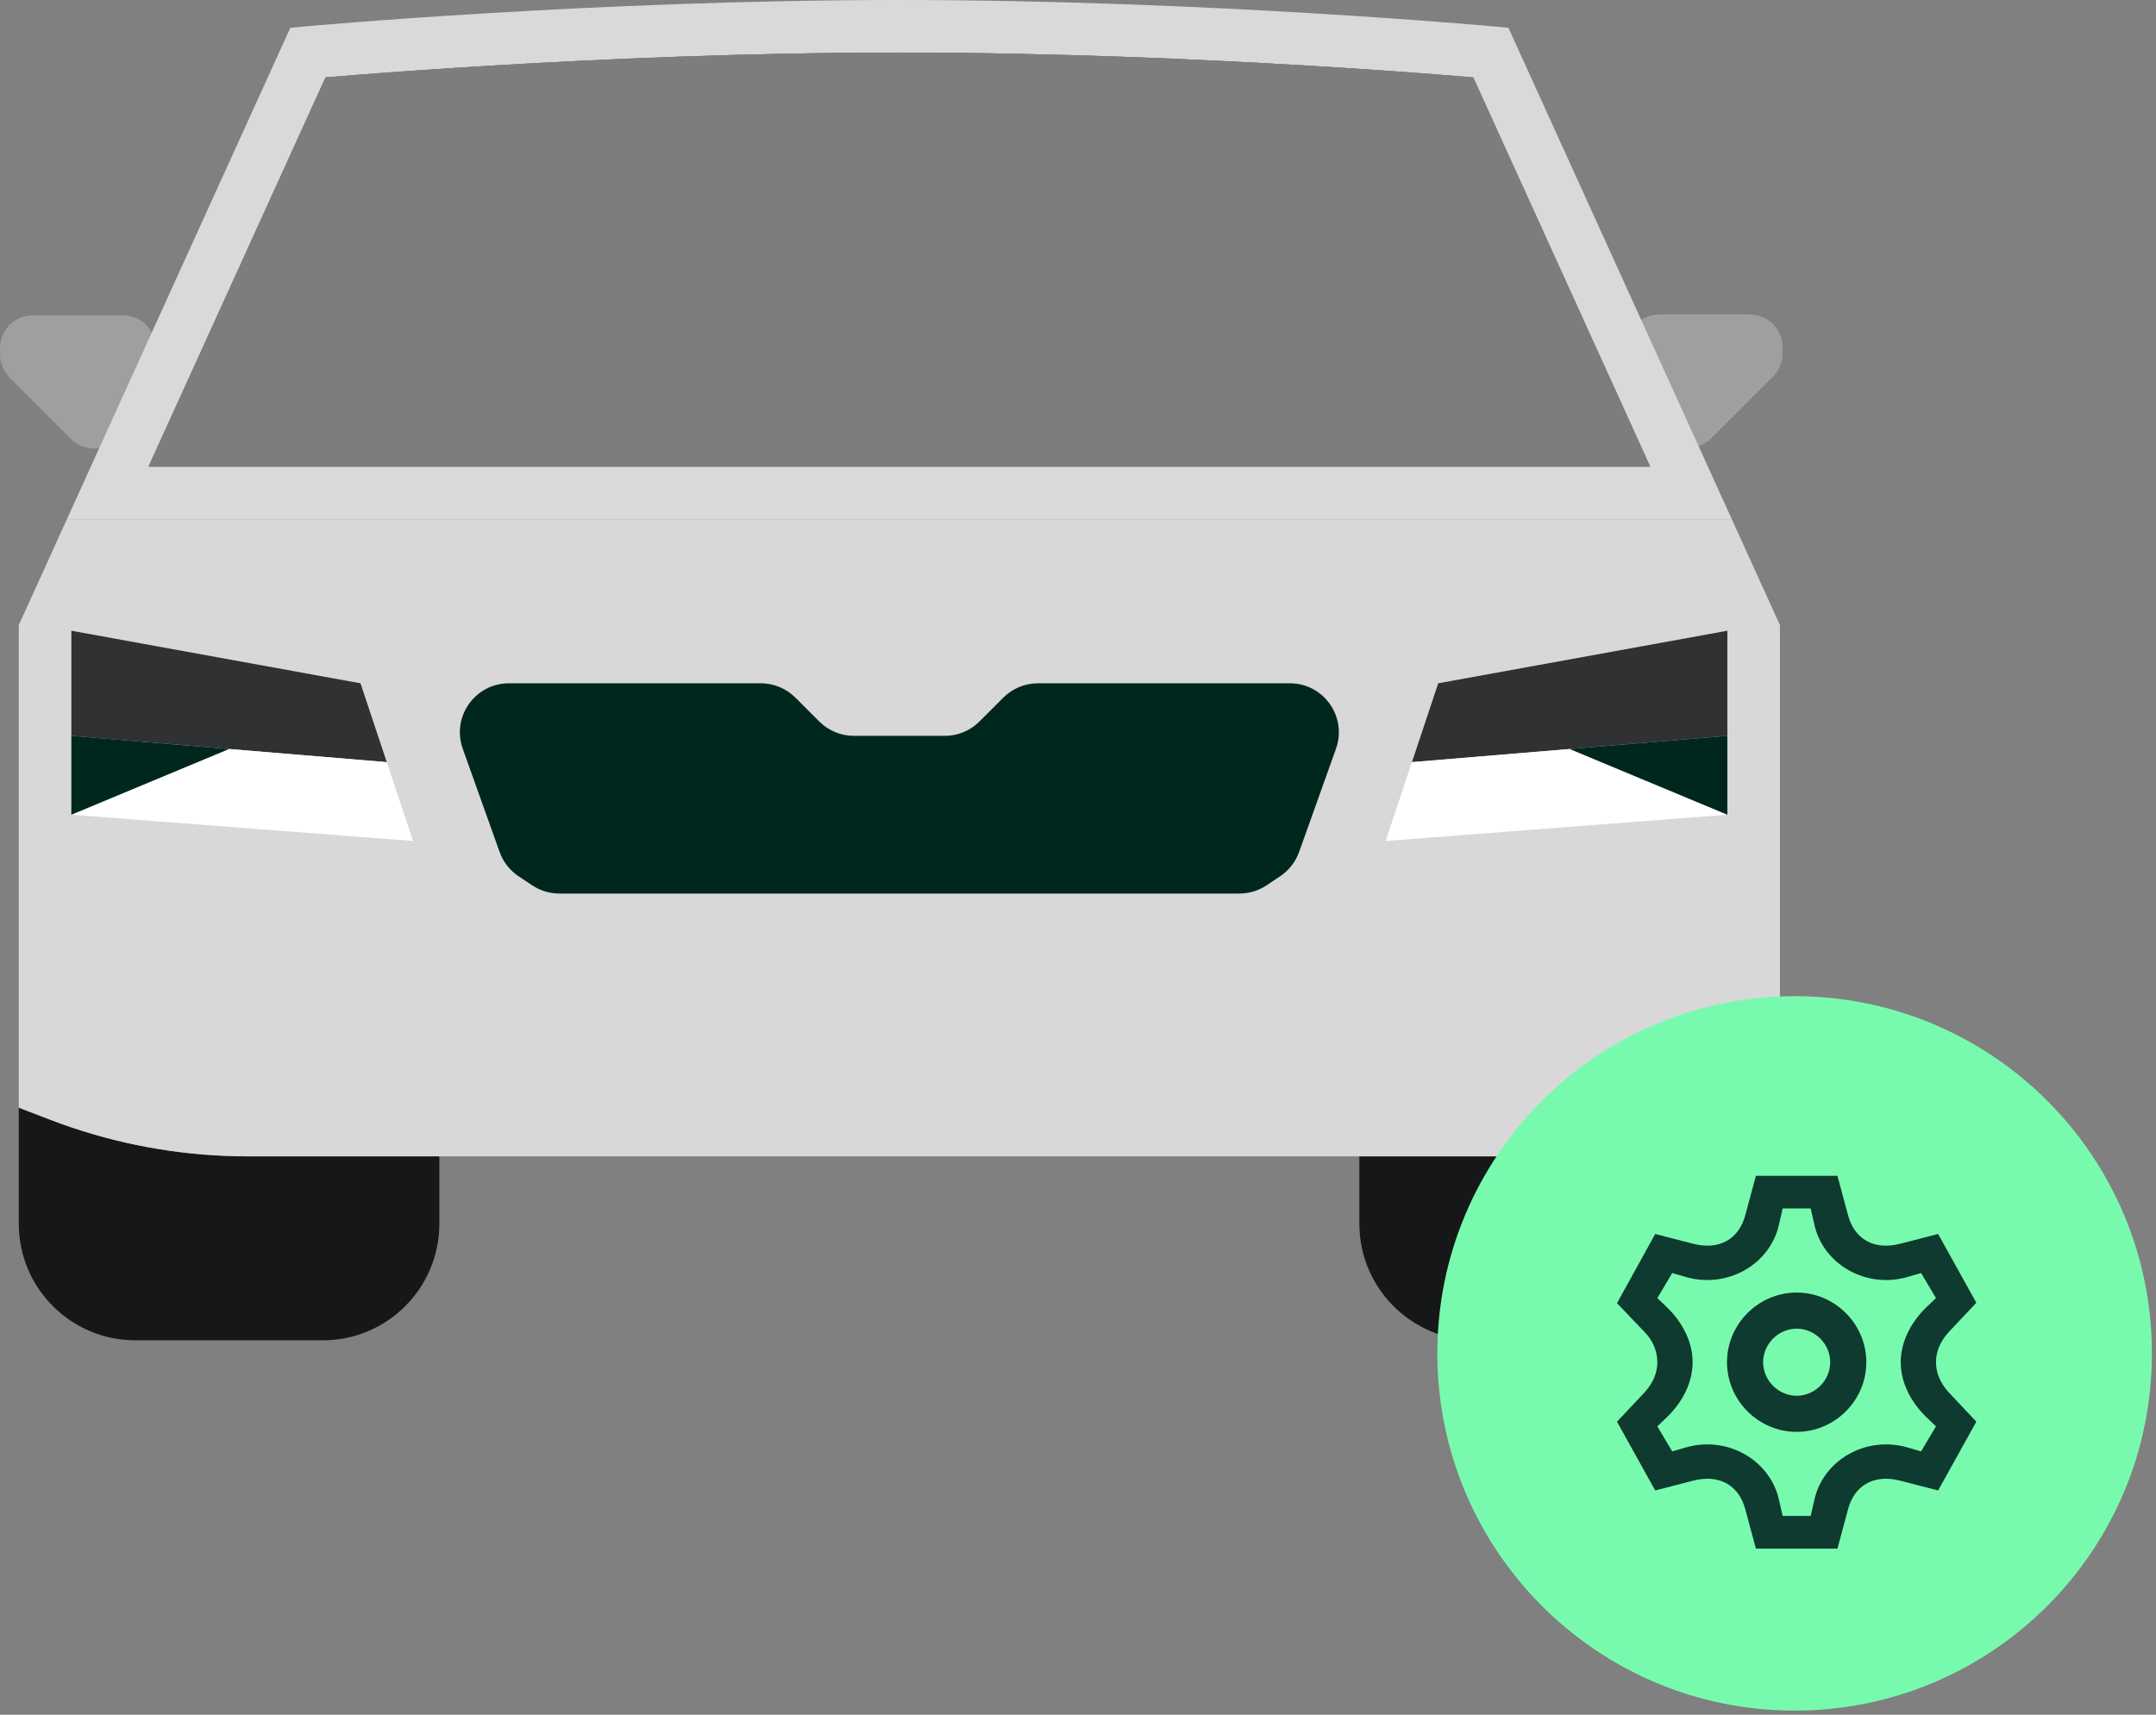
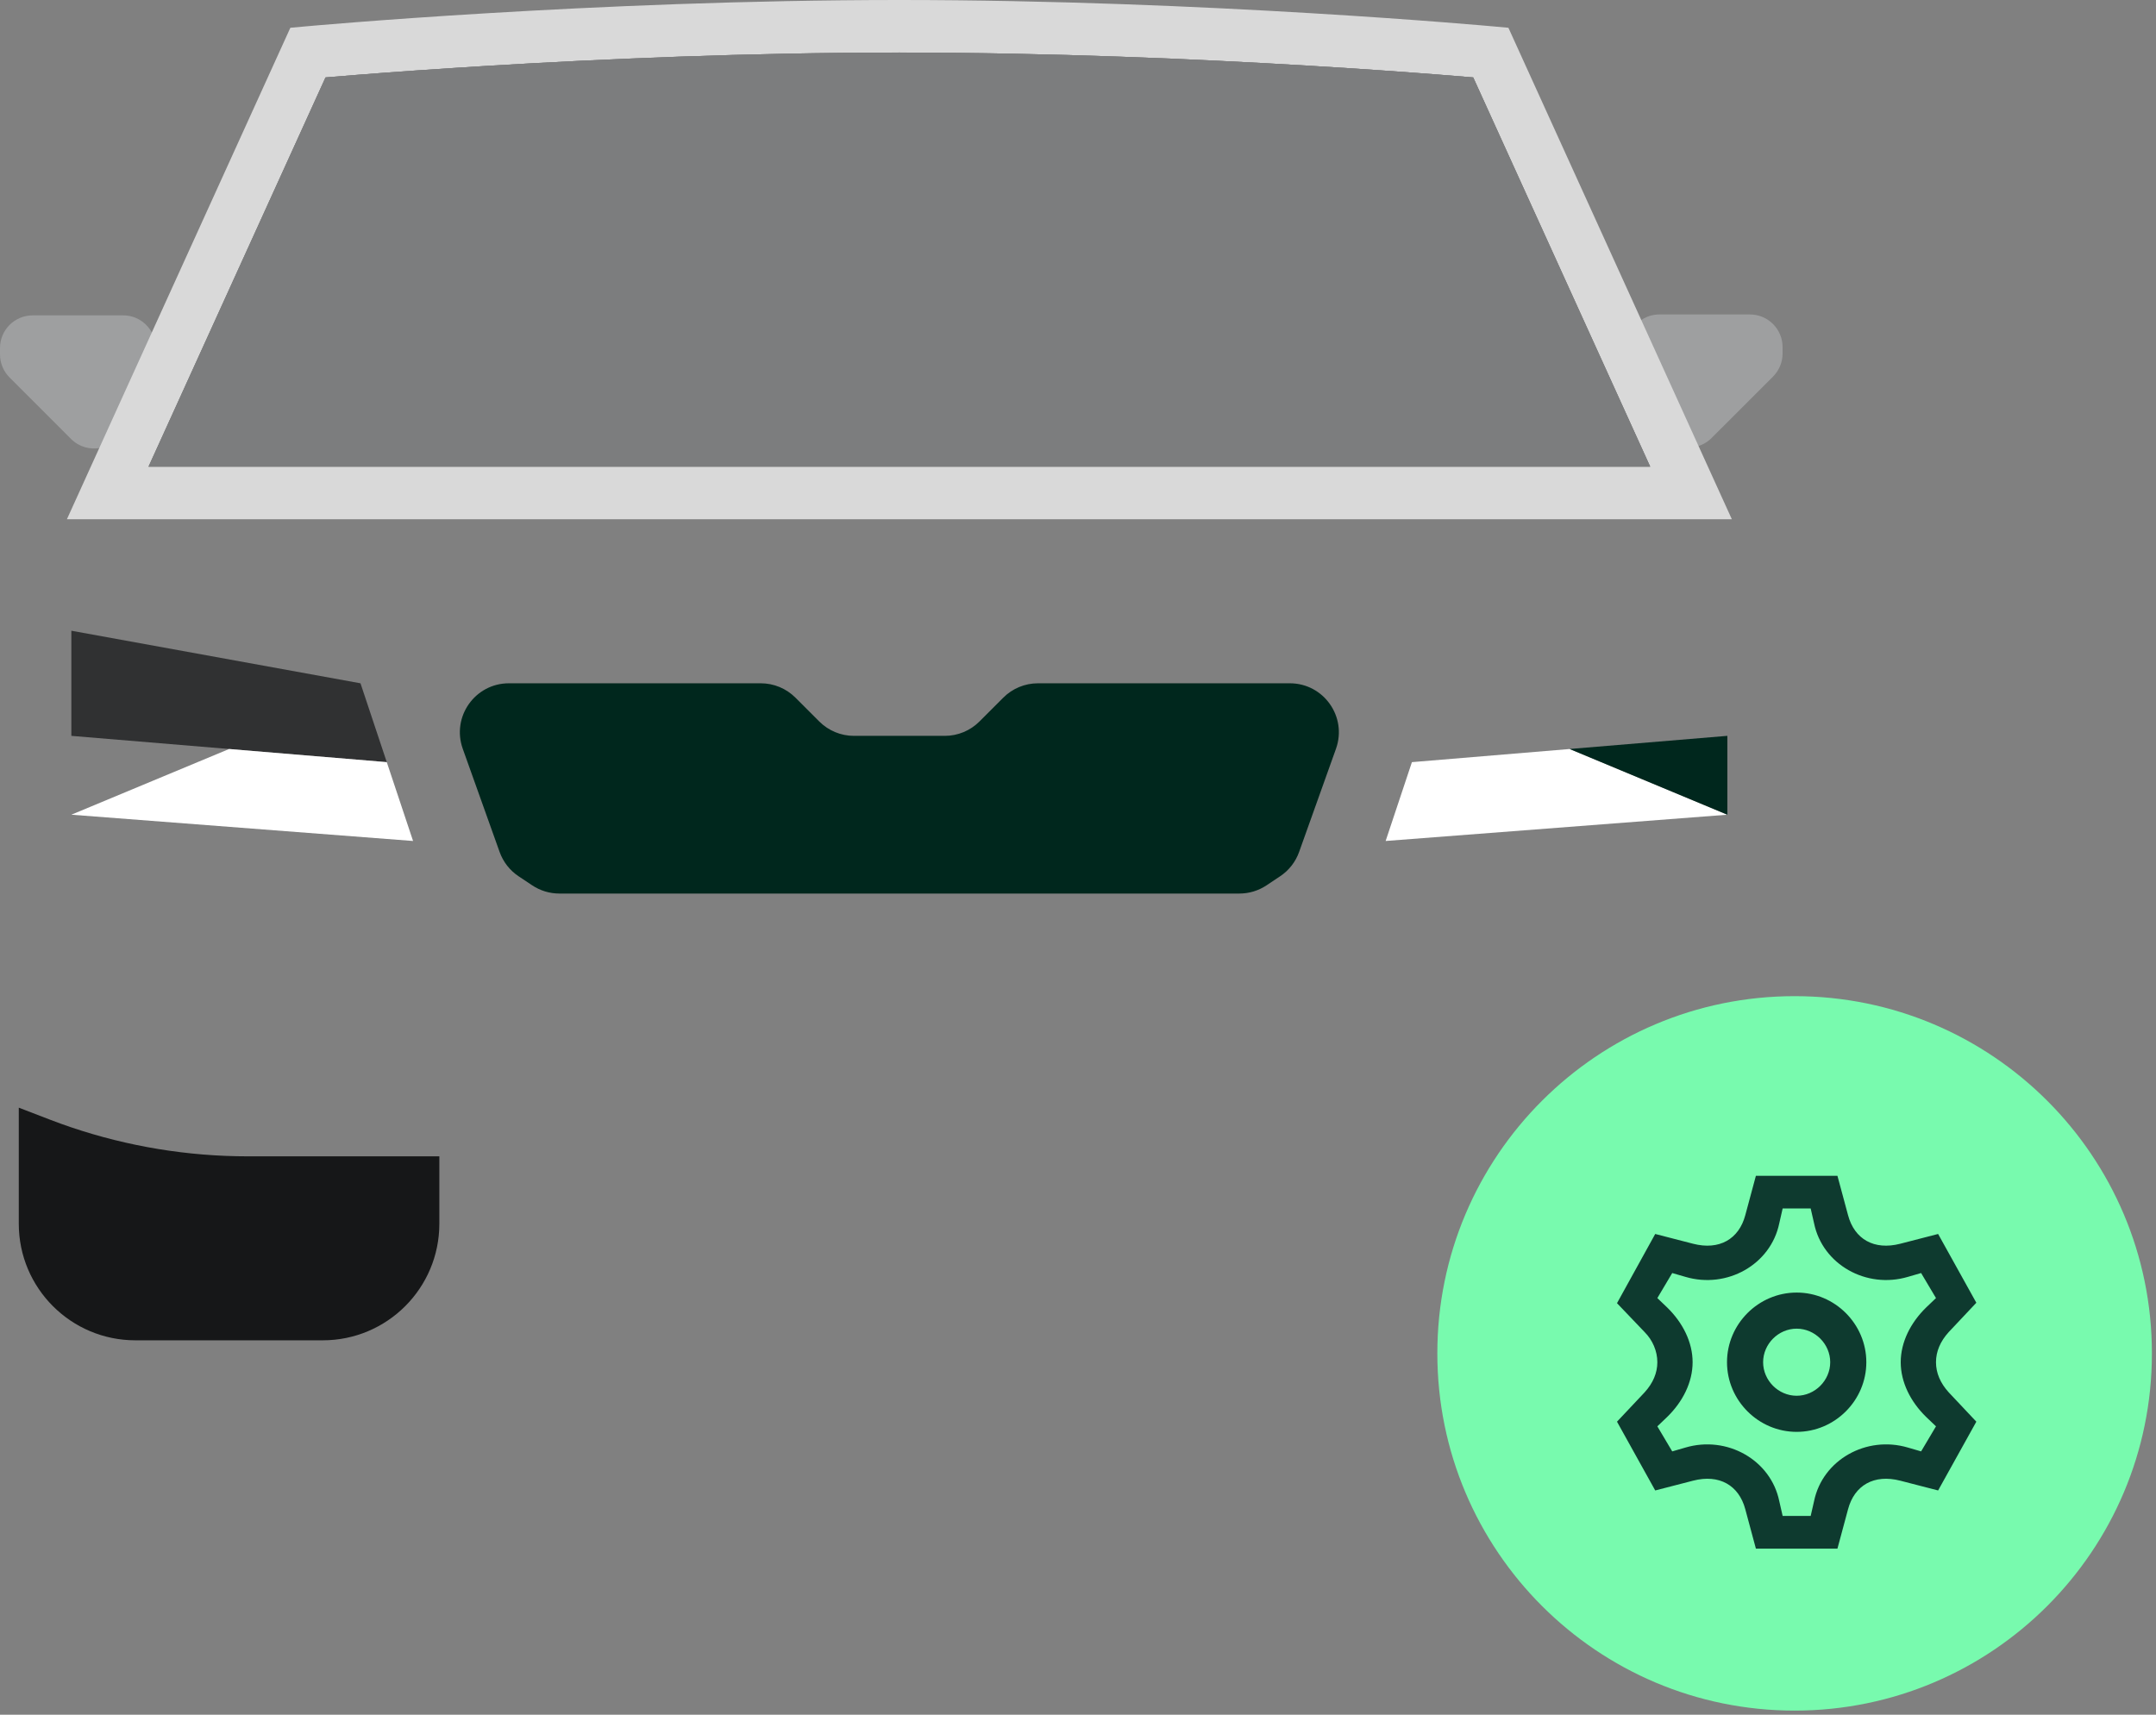
<svg xmlns="http://www.w3.org/2000/svg" width="132" height="105" viewBox="0 0 132 105" fill="none">
  <rect x="0" y="0" width="132" height="105" fill="#808080" stroke="none" />
  <path d="M4.347 26.878C5.348 27.878 7.043 27.551 7.6 26.25L9.376 22.099C9.941 20.779 8.973 19.312 7.537 19.312H2C0.895 19.312 0 20.207 0 21.312V21.702C0 22.232 0.211 22.741 0.586 23.116L4.347 26.878Z" fill="#9E9FA0" />
  <path d="M101.602 19.256C100.167 19.256 99.199 20.723 99.763 22.042L101.539 26.193C102.095 27.495 103.791 27.822 104.792 26.821L108.553 23.06C108.928 22.685 109.138 22.177 109.138 21.646V21.256C109.138 20.151 108.243 19.256 107.138 19.256H101.602Z" fill="#9E9FA0" />
-   <path d="M108.975 74.936C108.975 78.879 105.779 82.075 101.837 82.075H90.365C86.422 82.075 83.226 78.879 83.226 74.936V70.809H86.445H94.952C98.629 70.809 102.279 70.209 105.757 69.036C106.203 68.886 106.645 68.725 107.085 68.556L108.975 67.829V74.936Z" fill="#161718" />
  <path d="M26.899 70.809V74.936C26.899 78.879 23.703 82.075 19.761 82.075H8.289C4.346 82.075 1.15 78.879 1.15 74.936V67.829L3.041 68.556C3.481 68.725 3.923 68.886 4.369 69.036C7.847 70.209 11.497 70.809 15.174 70.809H23.681H26.899Z" fill="#161718" />
-   <path d="M83.226 70.811H26.899H23.681H15.174C11.497 70.811 7.847 70.21 4.369 69.037C3.923 68.888 3.481 68.727 3.041 68.558L1.15 67.83V64.383V38.275L4.095 31.796H7.631H102.494H106.03L108.975 38.275V64.383V67.83L107.084 68.558C106.645 68.727 106.202 68.888 105.756 69.037C102.279 70.21 98.629 70.811 94.951 70.811H86.445H83.226Z" fill="#D8D8D8" />
-   <path d="M88.054 41.842L105.757 38.623V45.061L86.445 46.67L88.054 41.842Z" fill="#303132" />
  <path d="M22.071 41.842L4.369 38.623V41.4V45.061L23.68 46.67L22.071 41.842Z" fill="#303132" />
  <path d="M84.835 51.498L105.756 49.889L96.1 45.866L86.444 46.67L84.835 51.498Z" fill="white" />
  <path d="M4.369 49.889L25.29 51.498L23.68 46.67L14.025 45.866L4.369 49.889Z" fill="white" />
  <path d="M105.757 49.889V45.06L96.101 45.865L105.757 49.889Z" fill="#00271D" />
-   <path d="M4.369 45.06V49.889L14.025 45.865L4.369 45.06Z" fill="#00271D" />
  <path d="M31.75 53.659C31.213 53.301 30.806 52.779 30.589 52.171L28.332 45.851C27.634 43.897 29.083 41.842 31.157 41.842H46.579C47.374 41.842 48.137 42.158 48.7 42.721L50.161 44.182C50.724 44.745 51.487 45.061 52.283 45.061H57.844C58.64 45.061 59.403 44.745 59.965 44.182L61.426 42.721C61.989 42.158 62.752 41.842 63.548 41.842H78.969C81.044 41.842 82.492 43.897 81.795 45.851L79.537 52.171C79.32 52.779 78.913 53.301 78.376 53.658L77.545 54.213C77.052 54.541 76.473 54.717 75.881 54.717H34.246C33.654 54.717 33.075 54.541 32.582 54.213L31.75 53.659Z" fill="#00271D" />
  <path fill-rule="evenodd" clip-rule="evenodd" d="M55.064 0C45.69 0 36.603 0.404 29.865 0.808C26.494 1.009 23.708 1.211 21.762 1.363C20.79 1.438 20.027 1.502 19.507 1.546C19.248 1.568 19.049 1.586 18.914 1.598L18.761 1.611L18.708 1.616L17.776 1.701L5.559 28.577L4.097 31.795H7.632H102.495H106.031L104.567 28.577L92.352 1.701L91.42 1.616L91.367 1.611L91.214 1.598C91.079 1.586 90.879 1.568 90.62 1.546C90.1 1.502 89.338 1.438 88.365 1.363C86.42 1.211 83.634 1.009 80.263 0.808C73.524 0.404 64.438 0 55.064 0ZM90.197 4.74C89.692 4.697 88.99 4.639 88.114 4.571C86.186 4.42 83.42 4.22 80.071 4.019C73.37 3.619 64.353 3.218 55.064 3.218C45.775 3.218 36.758 3.619 30.056 4.019C26.707 4.22 23.941 4.42 22.013 4.571C21.138 4.639 20.436 4.697 19.931 4.74L9.095 28.576H101.032L90.197 4.74Z" fill="#D9D9D9" />
  <path fill-rule="evenodd" clip-rule="evenodd" d="M90.196 4.741C89.691 4.698 88.989 4.64 88.114 4.572C86.186 4.421 83.419 4.221 80.07 4.02C73.369 3.619 64.352 3.219 55.063 3.219C45.774 3.219 36.757 3.619 30.056 4.02C26.707 4.221 23.94 4.421 22.012 4.572C21.137 4.64 20.435 4.698 19.93 4.741L9.094 28.577H101.032L90.196 4.741Z" fill="#7C7D7E" />
  <path d="M88.114 4.572C88.989 4.64 89.691 4.698 90.196 4.741L101.032 28.577H9.094L19.93 4.741C20.435 4.698 21.137 4.64 22.012 4.572C23.94 4.421 26.707 4.221 30.056 4.02C36.757 3.619 45.774 3.219 55.063 3.219C64.352 3.219 73.369 3.619 80.07 4.02C83.419 4.221 86.186 4.421 88.114 4.572Z" fill="#7C7D7E" />
  <path d="M109.875 61C97.794 61 88 70.794 88 82.875C88 94.956 97.794 104.75 109.875 104.75C121.956 104.75 131.75 94.956 131.75 82.875C131.75 70.794 121.956 61 109.875 61Z" fill="#78FAAE" />
  <path d="M118.53 83.416C118.53 82.766 118.79 82.142 119.31 81.57L121 79.775L118.66 75.563L116.345 76.161C114.733 76.577 113.537 75.875 113.147 74.418L112.496 72H107.504L106.853 74.418C106.463 75.875 105.267 76.577 103.655 76.161L101.34 75.563L99 79.801L100.69 81.57C101.184 82.064 101.47 82.74 101.47 83.416C101.47 84.066 101.21 84.69 100.69 85.262L99 87.057L101.34 91.269L103.655 90.671C105.267 90.255 106.463 90.957 106.853 92.414L107.504 94.832H112.496L113.147 92.414C113.537 90.957 114.733 90.255 116.345 90.671L118.66 91.269L121 87.057L119.31 85.262C118.79 84.69 118.53 84.066 118.53 83.416ZM103.629 83.416C103.629 82.194 103.031 80.998 102.069 80.061L101.47 79.489L102.381 77.955L103.187 78.189C105.735 78.943 108.414 77.435 108.934 74.912L109.142 74.002H110.858L111.066 74.912C111.586 77.435 114.265 78.943 116.813 78.189L117.619 77.955L118.53 79.489L117.931 80.061C116.969 80.998 116.371 82.194 116.371 83.416C116.371 84.638 116.969 85.835 117.931 86.771L118.53 87.343L117.619 88.877L116.813 88.643C114.265 87.889 111.586 89.397 111.066 91.92L110.858 92.83H109.142L108.934 91.92C108.414 89.397 105.735 87.889 103.187 88.643L102.381 88.877L101.47 87.343L102.069 86.771C103.031 85.835 103.629 84.638 103.629 83.416ZM114.265 83.416C114.265 81.076 112.34 79.151 110 79.151C107.66 79.151 105.735 81.076 105.735 83.416C105.735 85.757 107.66 87.681 110 87.681C112.34 87.681 114.265 85.757 114.265 83.416ZM107.946 83.416C107.946 82.298 108.882 81.362 110 81.362C111.118 81.362 112.054 82.298 112.054 83.416C112.054 84.534 111.118 85.47 110 85.47C108.882 85.47 107.946 84.534 107.946 83.416Z" fill="#0E3A2F" />
</svg>